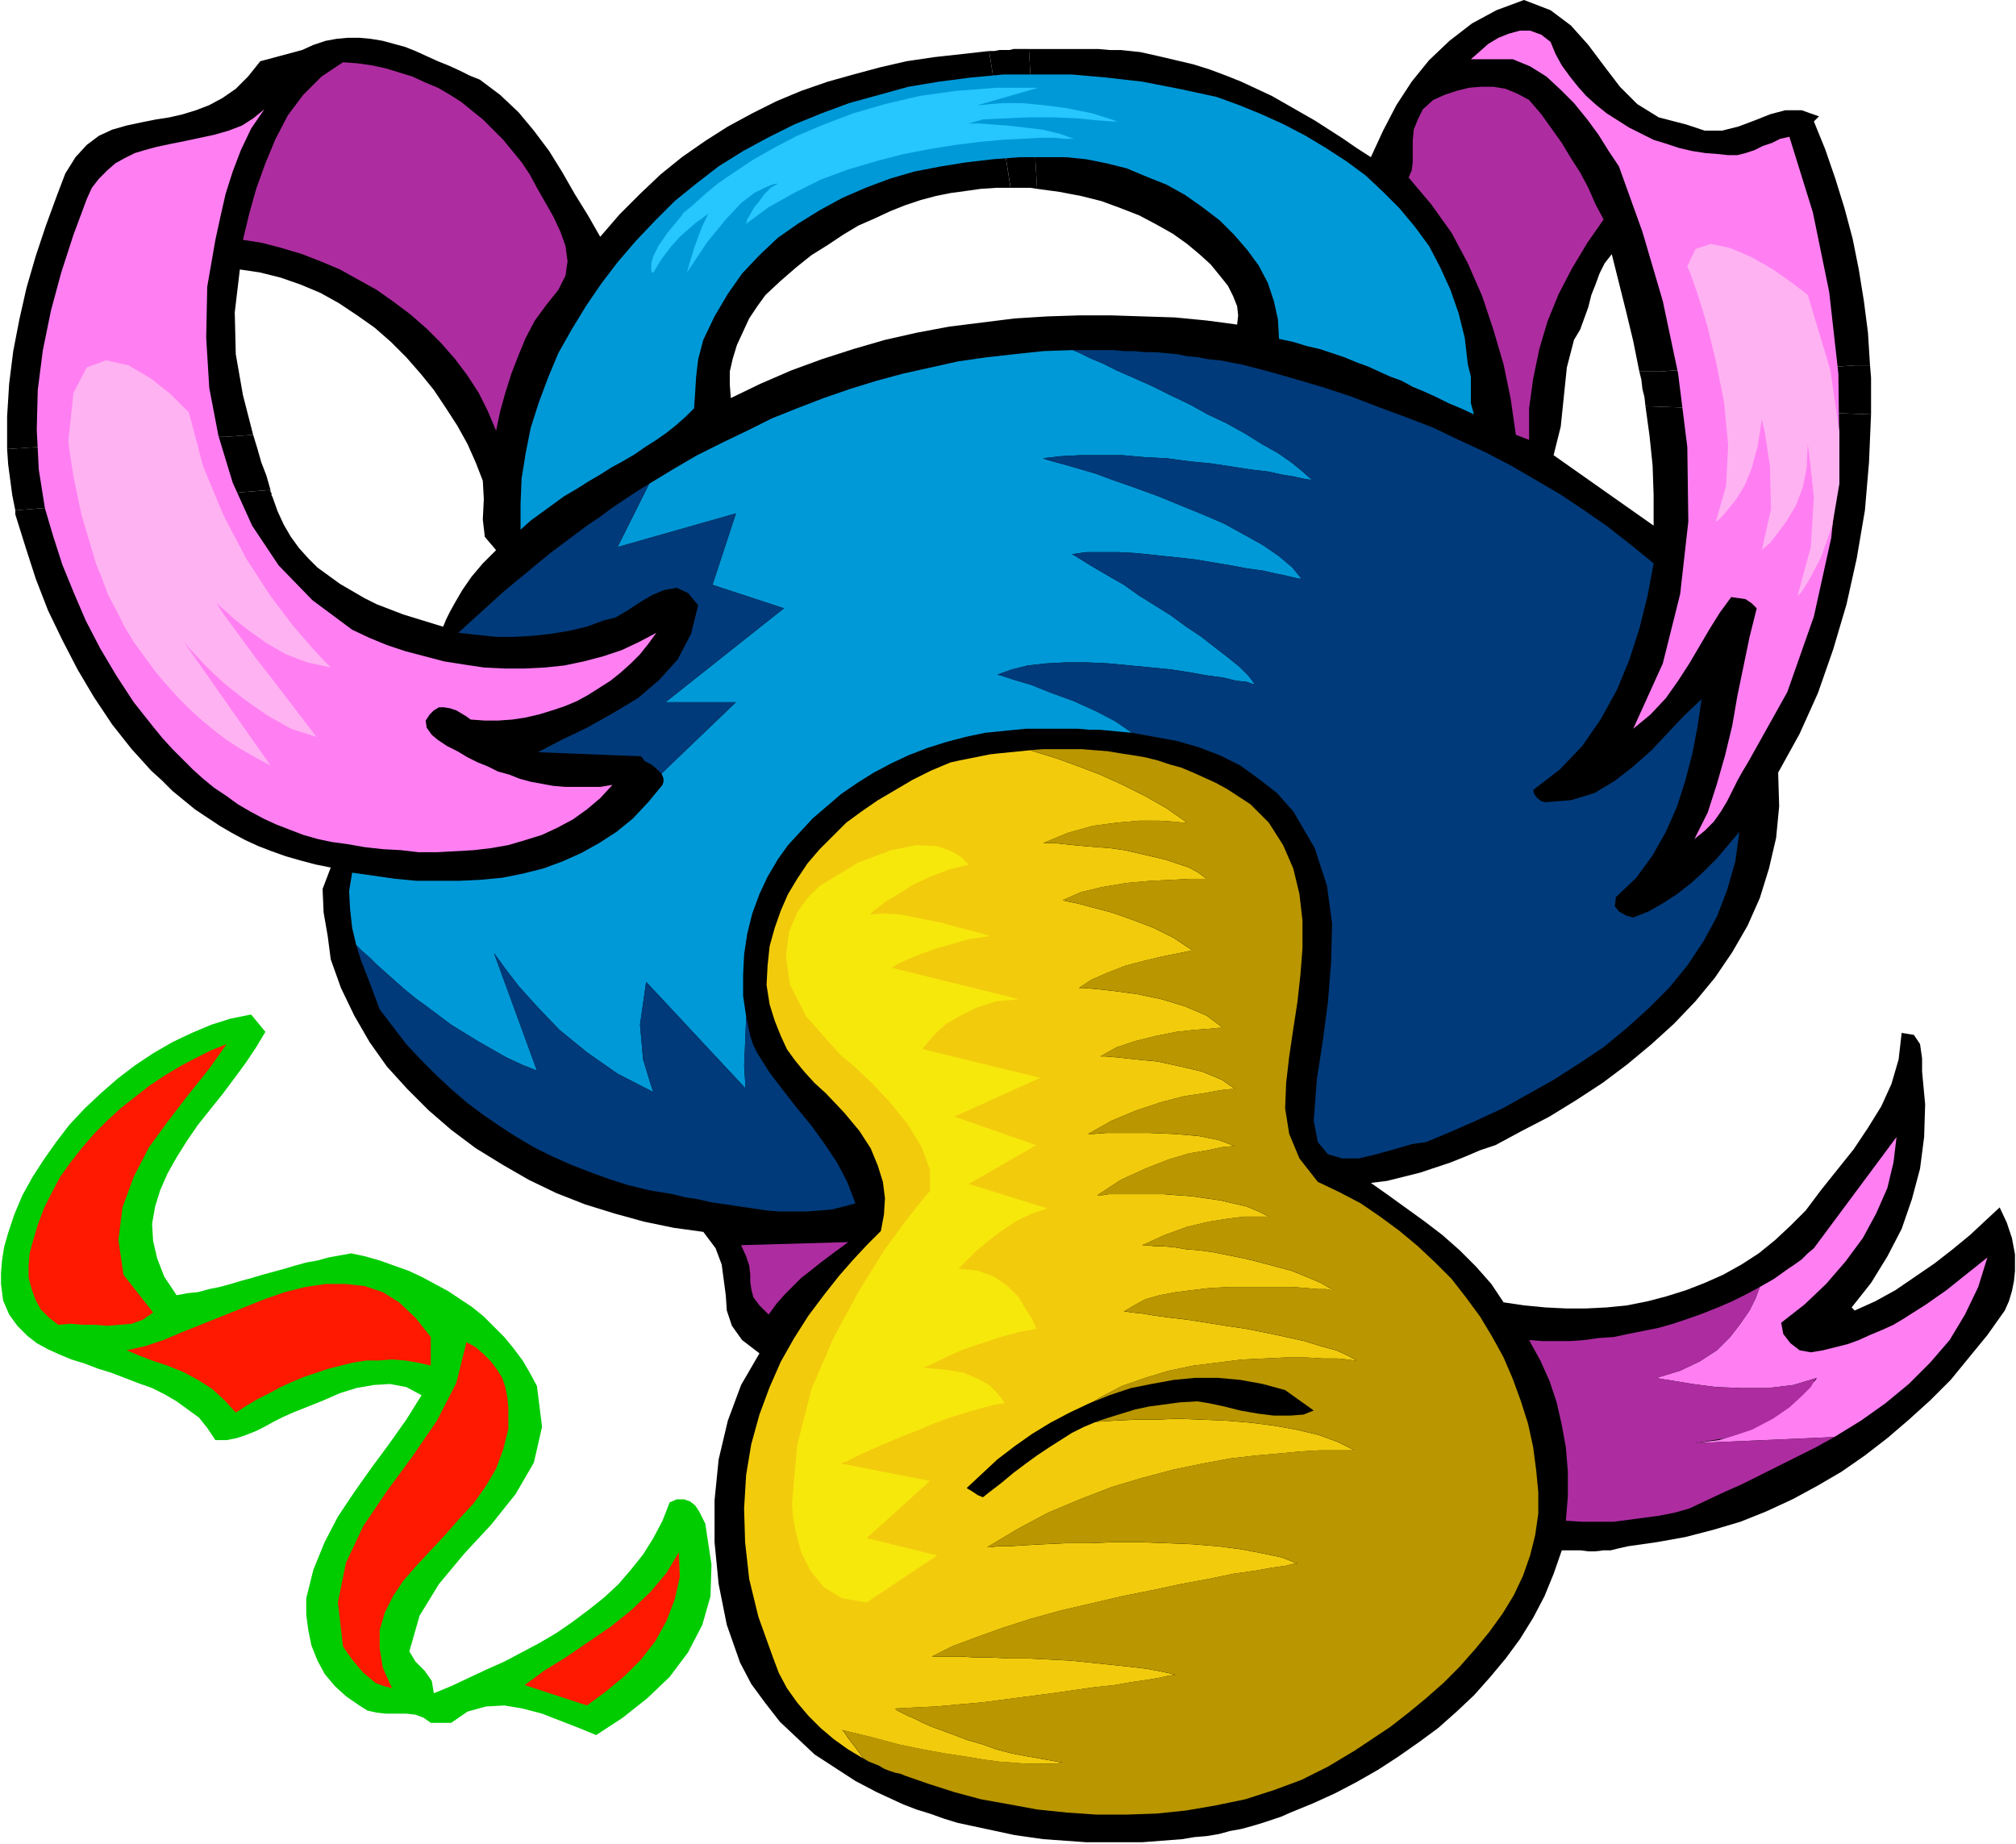
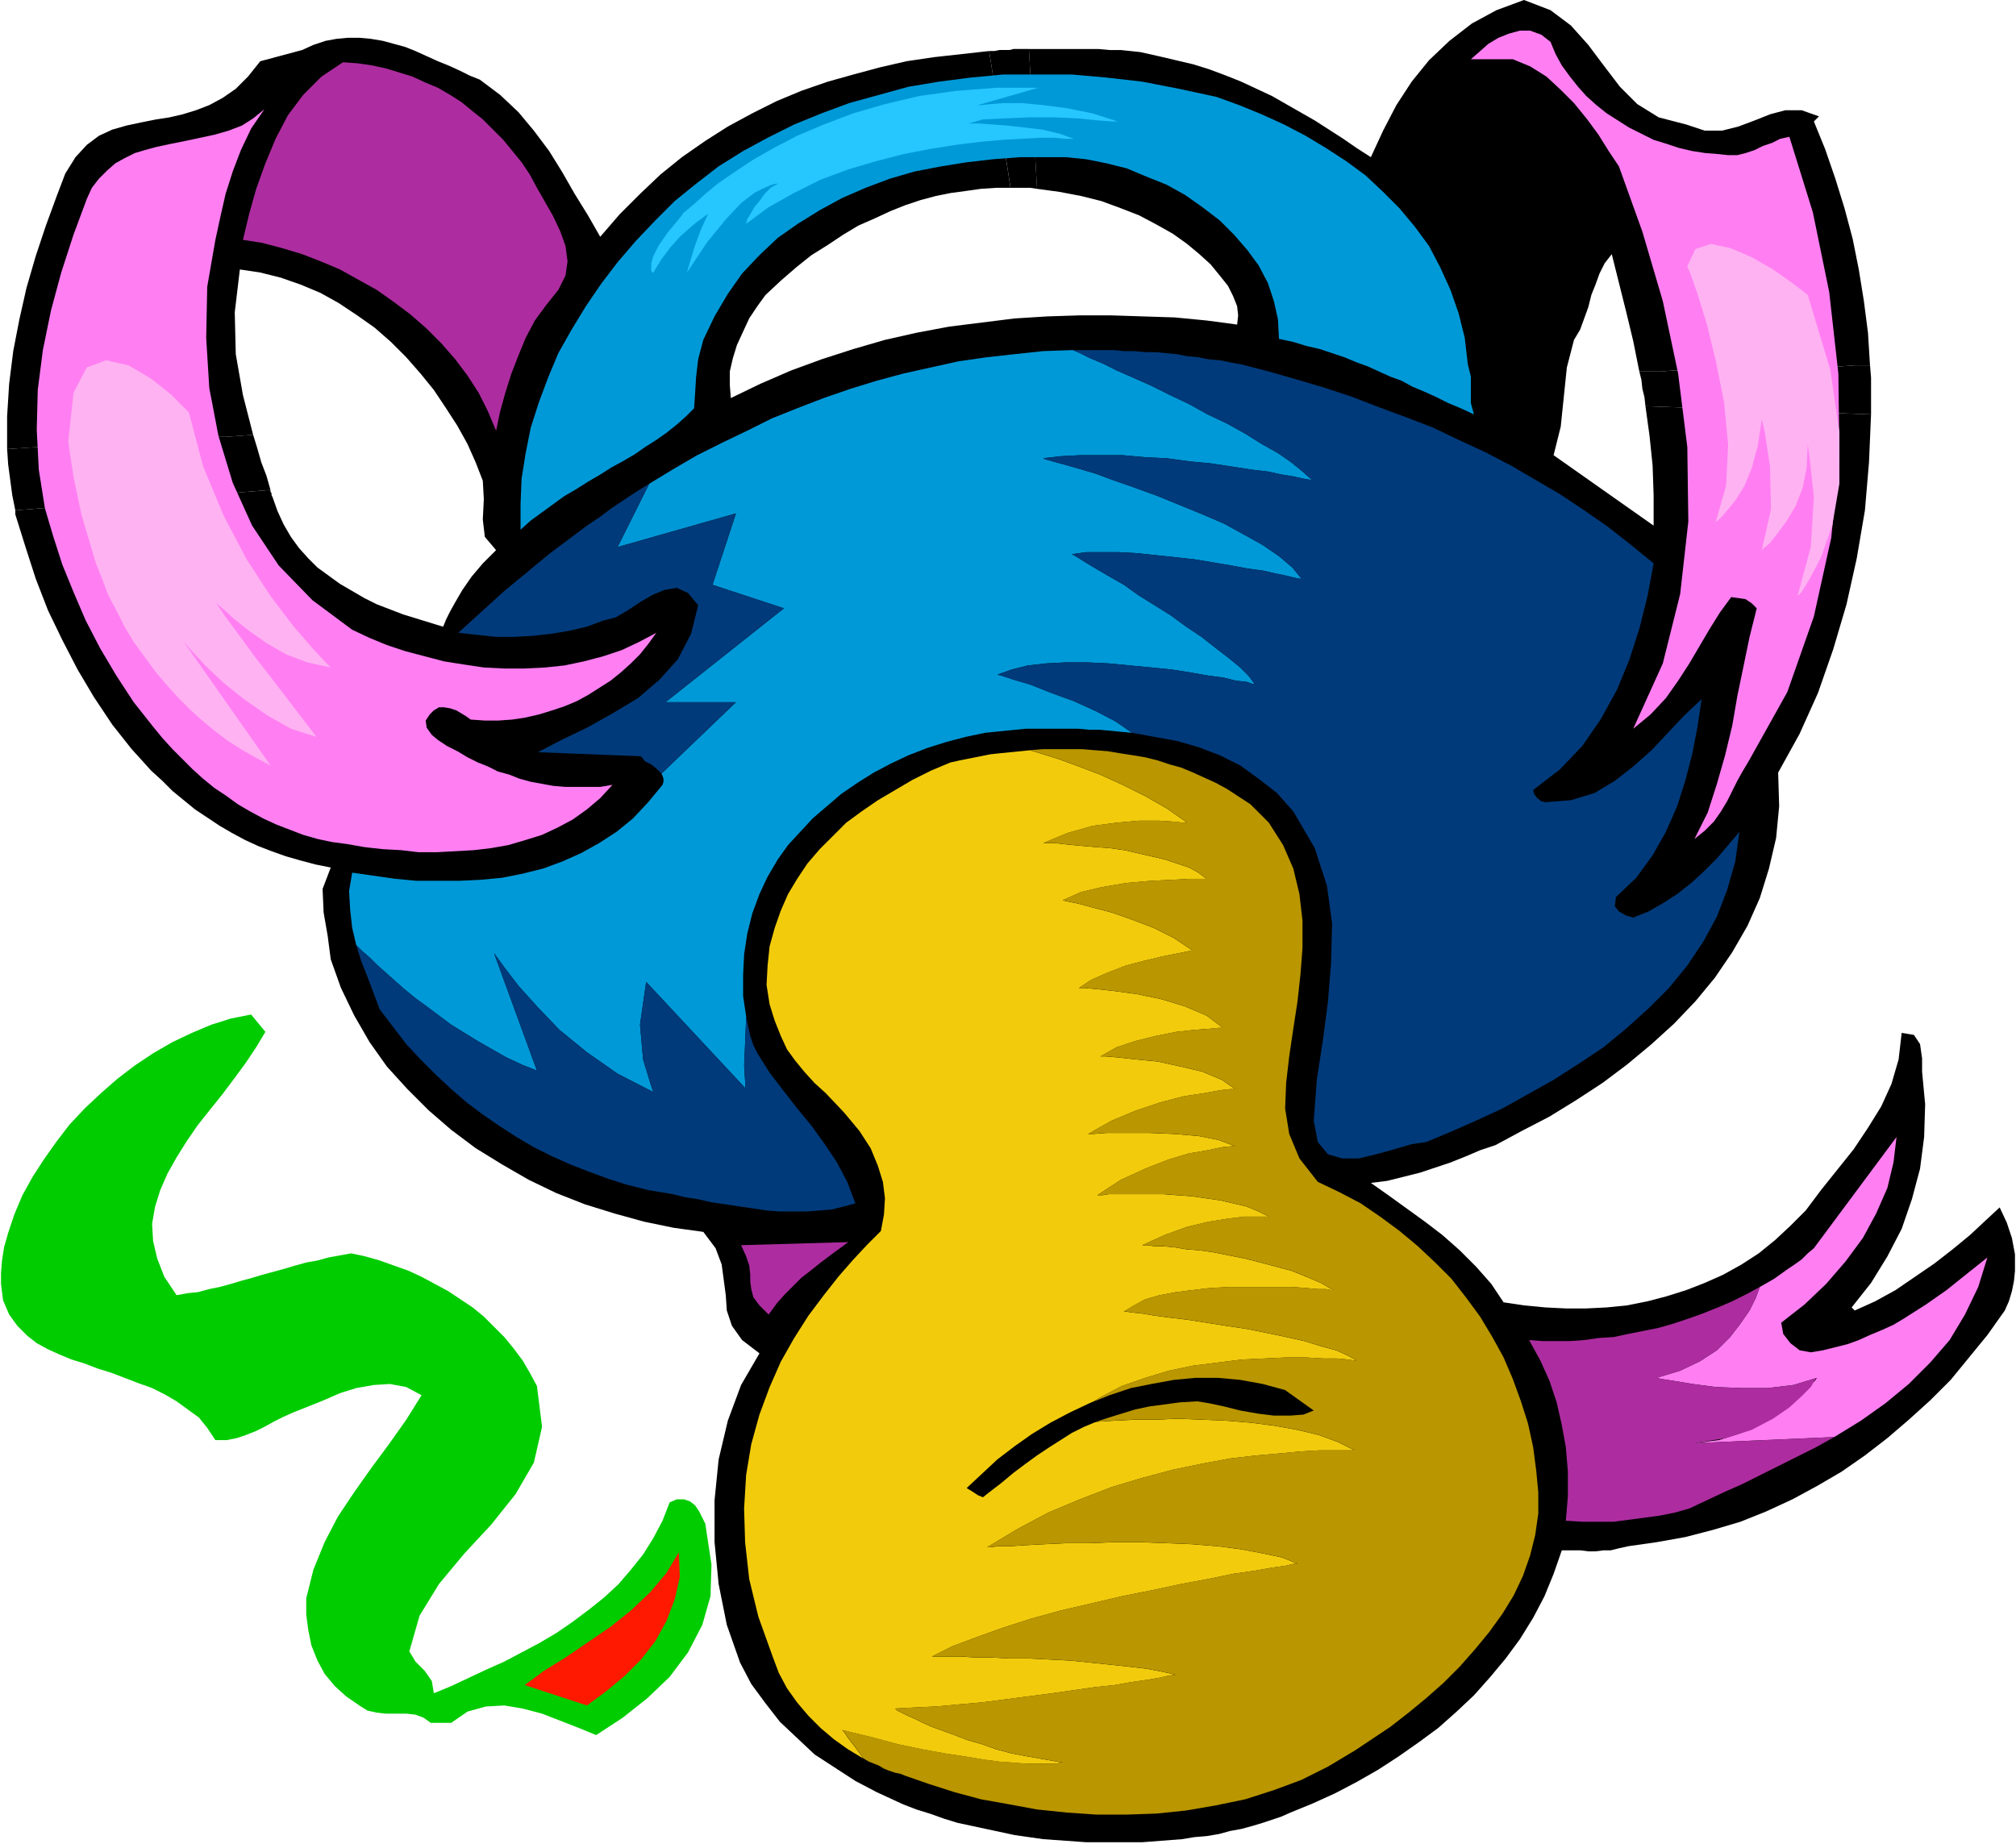
<svg xmlns="http://www.w3.org/2000/svg" fill-rule="evenodd" height="1.807in" preserveAspectRatio="none" stroke-linecap="round" viewBox="0 0 1975 1807" width="189.6">
  <style>.pen1{stroke:none}.brush2{fill:#000}.brush5{fill:#ff7ff2}.brush6{fill:#ad2da0}.brush7{fill:#0099d8}.brush9{fill:#ff1900}</style>
  <path class="pen1 brush2" d="M1974 1245v-16l-3-16-5-15-7-15-14 13-15 14-17 14-18 14-19 13-19 13-20 11-20 9-3-3 19-24 16-26 14-27 10-29 8-30 4-31 1-32-3-32v-13l-2-14-6-9-12-2-3 26-7 24-10 22-13 21-14 21-16 20-16 20-15 20-15 15-15 14-16 13-17 11-18 10-18 8-18 7-19 6-19 5-20 4-20 2-20 1h-20l-20-1-21-2-20-3-12-18-15-17-16-16-17-15-17-13-18-13-18-13-17-12 16-2 16-4 16-4 15-5 15-5 15-6 14-6 15-5 26-14 27-14 26-16 26-17 24-18 24-20 22-20 21-22 19-23 17-25 15-26 12-27 9-29 7-30 3-31-1-33 21-38 18-40 15-43 13-44 10-45 8-47 4-47 2-47-221-8 4 29 3 29 1 29v30l-98-69 7-28 3-29 3-29 7-27 6-10 4-11 4-11 3-12 4-10 4-11 5-10 7-9 7 28 7 28 7 29 6 30h21l12-1h27l14-1h15l15-1h31l15-1h16l15-1h16l14-1h15l-2-32-4-31-5-31-6-30-8-30-9-29-10-29-11-27 5-5-17-6h-16l-15 4-15 6-16 6-16 4h-17l-18-6-27-7-21-13-17-17-16-21-15-20-17-19-20-15-26-10-27 10-24 13-22 17-20 19-17 21-15 23-13 25-12 26-14-9-13-9-14-9-14-9-14-8-14-8-14-8-15-7-15-7-15-6-16-6-16-5-17-4-17-4-18-4-19-2h-11l-11-1h-68l8 137 22 3 21 4 20 5 19 7 18 7 17 9 16 9 14 10 12 10 11 10 9 11 8 10 5 10 4 10 1 9-1 9-30-4-31-3-31-1-31-1h-32l-31 1-32 2-32 4-32 4-32 6-31 7-31 9-31 10-30 11-30 13-29 14-1-13v-13l3-13 4-13 6-13 6-13 8-12 8-11 15-14 15-13 15-12 16-10 15-10 15-9 16-7 15-7 15-6 15-5 15-4 15-3 15-2 14-2 15-1h14L969 50l-27 3-27 3-27 4-26 6-26 7-25 7-26 9-24 10-24 12-24 13-22 14-23 16-21 17-20 19-20 20-19 22-12-21-13-21-12-21-13-21-15-20-15-18-18-17-20-15-10-4-10-5-11-5-10-4-11-5-11-5-10-4-11-3-11-3-12-2-11-1h-11l-11 1-11 2-12 4-11 5-41 11-12 15-12 12-13 9-13 7-13 5-13 4-13 3-13 2-15 3-14 3-14 4-13 6-12 9-11 12-10 16-8 21-11 30-10 30-9 31-7 31-6 31-4 32-2 32v32l15-1 15-1 16-1 15-1 16-1 16-1h16l16-1 15-1 16-1 15-1 15-1 14-1h14l14-1 13-1-10-39-7-40-1-41 5-42 20 3 20 5 20 7 19 8 18 10 18 12 17 12 16 14 15 15 14 16 13 16 12 18 11 17 10 18 8 18 7 18 1 18-1 20 2 17 11 13-13 13-11 13-9 13-7 12-5 9-4 8-2 5-1 2-13-4-13-4-13-4-13-5-13-5-12-6-12-7-12-7-11-8-11-8-9-9-9-10-8-11-7-12-6-13-5-14-1-2v-2l-1-1v-2L15 500v4l10 32 10 31 12 31 14 29 15 29 16 27 18 27 19 24 10 11 9 10 11 10 10 10 11 9 11 9 12 8 12 8 12 7 13 7 13 6 13 5 14 5 14 4 15 4 15 3-8 21 1 23 4 23 3 23 10 28 13 27 15 26 17 24 20 22 21 21 22 19 24 18 26 16 26 15 27 13 28 11 29 9 29 8 29 6 29 4 12 16 6 16 2 15 2 15 1 15 5 15 10 14 17 13-18 31-13 35-9 38-4 40v41l4 41 8 40 13 37 11 21 14 19 14 18 17 16 17 16 20 13 20 13 21 11 13 6 13 6 13 5 13 4 14 5 13 4 14 3 14 3 14 3 14 3 14 2 14 2 14 1 14 1 14 1h55l13-1 13-1 13-1 12-2 12-1 12-2 11-3 11-2 11-3 10-3 9-3 9-3 9-4 22-9 22-10 21-11 21-12 20-13 20-14 19-14 18-16 17-16 16-18 15-18 14-19 13-21 11-21 9-22 8-23h18l8 1h7l8-1h7l8-2 9-2 28-4 28-5 27-7 27-8 25-10 26-12 24-13 24-14 23-16 22-17 21-18 21-19 20-20 18-22 18-22 17-24 4-9 3-10 2-10 1-10z" />
  <path class="pen1 brush2" d="m1016 185-8-137h-15l-4 1h-10l-5 1h-5l21 134h19l7 1zM248 426l-13 1-14 1h-14l-14 1-15 1-15 1-16 1-15 1-16 1h-16l-16 1-16 1-15 1-16 1-15 1-15 1 1 15 2 15 2 15 3 15 250-20-4-14-5-13-4-14-4-13zm1364-28 221 8v-36l-1-12h-15l-14 1h-16l-15 1h-16l-15 1h-31l-15 1h-15l-14 1h-27l-12 1h-21l2 8 1 9 2 8 1 9z" />
  <path class="pen1" style="fill:#f2cc0c" d="m1041 1727-17-3-17-3-16-3-15-4-14-5-14-4-13-5-11-4-11-4-9-4-8-4-7-3-6-3-4-2-2-2h-1l20-1 21-1 22-2 23-2 23-3 23-3 23-3 21-3 21-3 19-2 17-3 14-2 12-2 9-2 6-1h2l-13-3-16-3-17-2-19-2-19-2-20-2-20-1-20-1h-19l-18-1h-16l-14-1h-28l20-10 24-9 25-9 28-9 29-8 30-7 30-7 30-6 28-6 27-5 24-5 21-3 17-3 14-2 8-2h3l-15-6-19-4-21-4-23-3-25-2-25-1-26-1h-25l-25 1h-23l-21 1-19 1-15 1h-12l-7 1h-3l30-18 30-16 31-13 31-12 30-9 30-8 29-6 27-5 26-3 23-2 21-2 18-1h34l-16-8-19-7-21-5-22-4-23-3-24-2-24-1-24-1-22 1h-21l-20 1-16 1-14 1-11 1-7 1h-2l17-15 20-12 21-11 23-8 23-7 24-5 24-3 24-3 22-1 21-1h19l17 1h14l10 1 7 1h2l-9-5-11-5-15-4-16-5-18-4-19-4-20-4-20-3-19-3-19-3-17-2-15-2-12-2-10-1-6-1h-2l10-6 11-6 14-4 16-3 16-2 17-2 18-1h64l13 1 11 1h8l5 1h2l-12-7-14-6-15-6-15-4-15-4-16-4-15-3-15-3-14-2-13-1-12-2-11-1h-8l-7-1h-5l22-10 22-8 21-5 19-3 16-2h24l-10-5-12-5-13-3-13-3-14-2-14-2-14-1-13-1h-54l-6 1h-5l23-15 24-11 23-9 20-6 18-3 14-3 10-1h3l-16-6-20-4-24-2-24-1h-42l-13 1h-5l23-13 24-10 24-8 23-6 20-3 16-3 10-1h4l-13-9-19-8-21-5-23-5-21-2-18-2-12-1h-5l16-9 18-6 20-5 20-4 18-2 14-1 10-1h4l-16-12-21-9-23-7-24-5-22-3-18-2-12-1h-5l12-8 16-7 18-7 19-5 17-4 15-3 10-2 4-1-18-12-20-10-21-8-20-7-19-5-15-4-10-2-4-1 18-8 21-5 24-4 23-2 21-1 18-1h16l-8-6-9-5-12-4-12-4-13-3-13-3-13-3-14-2-13-1-12-1-11-1-10-1-8-1h-12l24-10 25-7 23-3 22-2h19l15 1 10 1h3l-20-14-21-12-22-11-22-10-21-8-19-7-16-5-13-4-10 1-10 1-10 1-9 1-10 2-10 2-10 2-9 2-19 8-18 9-17 10-17 10-16 11-15 11-13 13-13 13-12 14-10 15-9 15-7 16-6 17-5 18-2 19-1 19 3 19 5 16 6 15 6 13 8 11 9 11 10 11 11 10 18 19 15 18 11 17 7 17 5 16 2 16-1 16-3 16-13 13-14 15-14 16-15 19-15 20-14 22-13 23-11 25-10 27-8 29-5 30-2 33 1 33 4 36 9 37 14 39 6 16 8 15 10 14 11 13 12 12 13 11 14 10 15 9-8-11-7-9-4-6-2-2 29 7 26 7 24 5 22 4 20 3 18 3 15 2 14 1 12 1h30l3-1h3z" />
  <path class="pen1" style="fill:#ba9600" d="m1326 1716 18-12 18-12 18-14 17-14 17-15 16-16 15-17 14-17 13-18 11-18 9-19 7-20 5-20 3-21v-21l-2-21-3-23-5-23-7-22-8-22-9-21-11-20-12-20-14-19-14-18-16-16-17-16-18-15-19-14-19-13-21-11-21-10-18-23-10-24-4-25 1-25 3-26 4-27 4-26 3-27 2-26v-27l-3-26-6-25-10-23-14-22-18-18-23-15-11-6-11-5-11-5-12-5-11-3-12-4-12-3-12-2-13-2-12-2-13-1-12-1h-38l-13 1 13 4 16 5 19 7 21 8 22 10 22 11 21 12 20 14h-3l-10-1-15-1h-19l-22 2-23 3-25 7-24 10h12l8 1 10 1 11 1 12 1 13 1 14 2 13 3 13 3 13 3 12 4 12 4 9 5 8 6h-16l-18 1-21 1-23 2-24 4-21 5-18 8 4 1 10 2 15 4 19 5 20 7 21 8 20 10 18 12-4 1-10 2-15 3-17 4-19 5-18 7-16 7-12 8h5l12 1 18 2 22 3 24 5 23 7 21 9 16 12h-4l-10 1-14 1-18 2-20 4-20 5-18 6-16 9h5l12 1 18 2 21 2 23 5 21 5 19 8 13 9h-4l-10 1-16 3-20 3-23 6-24 8-24 10-23 13h5l13-1h42l24 1 24 2 20 4 16 6h-3l-10 1-14 3-18 3-20 6-23 9-24 11-23 15h5l6-1h54l13 1 14 1 14 2 14 2 13 3 13 3 12 5 10 5h-24l-16 2-19 3-21 5-22 8-22 10h5l7 1h8l11 1 12 2 13 1 14 2 15 3 15 3 16 4 15 4 15 4 15 6 14 6 12 7h-2l-5-1h-8l-11-1-13-1h-64l-18 1-17 2-16 2-16 3-14 4-11 6-10 6h2l6 1 10 1 12 2 15 2 17 2 19 3 19 3 20 3 20 4 19 4 18 4 16 5 15 4 11 5 9 5h-2l-7-1-10-1h-14l-17-1h-19l-21 1-22 1-24 3-24 3-24 5-23 7-23 8-21 11-20 12-17 15h2l7-1 11-1 14-1 16-1 20-1h21l22-1 24 1 24 1 24 2 23 3 22 4 21 5 19 7 16 8h-34l-18 1-21 2-23 2-26 3-27 5-29 6-30 8-30 9-31 12-31 13-30 16-30 18h3l7-1h12l15-1 19-1 21-1h23l25-1h25l26 1 25 1 25 2 23 3 21 4 19 4 15 6h-3l-8 2-14 2-17 3-21 3-24 5-27 5-28 6-30 6-30 7-30 7-29 8-28 9-25 9-24 9-20 10h28l14 1h16l18 1h19l20 1 20 1 20 2 19 2 19 2 17 2 16 3 13 3h-2l-6 1-9 2-12 2-14 2-17 3-19 2-21 3-21 3-23 3-23 3-23 3-23 2-22 2-21 1-20 1h1l2 2 4 2 6 3 7 3 8 4 9 4 11 4 11 4 13 5 14 4 14 5 15 4 16 3 17 3 17 3h-3l-3 1h-30l-12-1-14-1-15-2-18-3-20-3-22-4-24-5-26-7-29-7 2 2 4 6 7 9 8 11 5 3 5 2 5 2 5 3 5 2 6 2 5 1 5 2 23 8 25 8 26 7 28 5 27 5 29 3 29 2h30l29-1 29-3 29-5 29-6 28-9 27-10 26-13 25-15z" />
  <path class="pen1 brush5" d="m1713 746-6 10-5 9-5 10-5 10-6 10-7 10-9 9-10 8 13-26 9-28 8-28 7-29 5-29 6-29 6-29 7-28-5-5-6-4-7-1-7-1-11 15-10 16-10 17-10 17-11 17-12 17-15 16-17 14 29-64 17-68 8-71-1-73-9-72-15-71-20-68-23-64-10-15-10-16-11-15-13-16-13-13-14-13-16-10-17-7h-41l8-7 9-8 10-6 10-4 11-3h10l11 4 9 7 5 12 6 11 8 11 8 10 8 9 10 9 10 8 11 7 11 7 12 6 12 6 13 4 12 4 13 3 13 2 13 1 9 1h9l8-2 9-3 8-4 9-3 8-4 9-2 23 74 16 78 9 80 1 81-8 80-17 77-26 74-38 68z" />
-   <path class="pen1 brush6" d="m1498 431-13-5-5-35-7-34-10-34-11-33-14-32-16-30-20-28-22-26 3-7 1-8v-21l1-11 4-10 5-10 10-9 11-5 12-4 12-3 12-1h12l12 2 12 5 11 6 12 14 10 14 10 14 9 15 9 14 8 15 7 16 8 15-16 23-15 25-13 25-11 27-8 27-6 29-4 29v31z" />
  <path class="pen1 brush7" d="m1444 406-13-6-12-5-12-6-11-5-12-5-11-6-11-4-11-5-11-5-11-4-12-5-12-4-12-4-13-3-13-4-14-3-1-19-4-18-6-18-9-17-11-15-13-15-14-14-17-13-17-12-18-10-20-8-19-8-20-5-20-4-20-2h-45l-26 2-26 3-25 4-26 5-24 7-24 9-23 10-22 12-21 13-20 14-18 17-17 18-14 20-13 22-11 23-5 19-2 17-1 16-1 15-8 8-9 8-10 8-10 7-11 7-10 7-12 7-11 6-11 7-12 7-11 7-12 7-11 8-11 8-11 8-10 9v-25l1-25 4-25 5-25 8-25 9-24 10-24 13-23 14-23 15-22 16-21 18-21 19-20 19-19 21-17 22-17 24-15 24-13 26-13 27-11 27-10 29-8 29-8 30-5 31-4 32-3h67l34 3 35 4 36 7 37 8 22 8 22 9 22 10 21 11 20 12 20 13 19 14 17 16 16 16 15 18 14 19 11 21 10 22 8 23 6 24 3 26 3 12v26l3 11z" />
  <path class="pen1 brush2" d="m1173 1373-17 1-15 2-15 2-14 3-13 4-13 4-12 4-12 5-12 6-11 7-11 7-12 8-11 8-12 9-12 10-13 10-5 4-5-2-6-4-5-3 15-14 15-14 17-13 17-12 18-11 19-10 19-9 20-8 21-7 20-4 22-4 21-2h22l22 2 22 4 22 6 28 20-10 4-13 1h-16l-16-2-17-3-16-4-14-3-12-2z" />
  <path class="pen1 brush6" d="m753 1288-9-9-6-8-2-8-1-7v-7l-1-9-3-9-5-11 105-3-15 11-12 9-10 8-9 7-8 8-8 8-8 9-8 11z" />
  <path class="pen1 brush5" d="m461 705-4-3-5-3-5-3-6-2-6-1h-5l-5 3-4 4-4 6 1 7 5 7 6 5 9 6 10 5 10 6 10 5 10 4 10 5 11 3 10 4 11 3 11 2 11 2 12 1h34l12-2-12 13-13 11-14 10-15 8-15 7-16 5-17 5-17 3-17 2-18 1-18 1h-18l-17-2-18-1-18-2-17-3-15-2-14-3-14-4-13-5-13-5-13-6-13-7-12-7-11-8-12-8-11-9-10-9-10-10-10-10-10-11-9-11-19-24-17-26-16-27-14-27-12-28-11-27-9-28-8-27-6-38-2-39 1-39 5-39 8-39 10-37 12-37 13-35 5-11 7-9 8-8 8-7 9-5 10-5 10-3 11-3 14-3 15-3 14-3 14-3 14-4 13-5 11-7 11-9-13 19-10 21-8 21-7 22-5 22-5 23-4 23-4 23-1 50 3 49 9 47 14 46 19 42 26 39 33 34 39 29 17 8 17 7 18 6 19 5 19 5 19 3 20 3 20 1h20l20-1 19-2 19-4 19-5 18-6 17-8 17-9-8 11-8 10-9 9-10 9-10 8-11 7-11 7-11 6-12 5-12 4-13 4-13 3-13 2-14 1h-13l-14-1z" />
  <path class="pen1" style="fill:#0c0" d="m584 1700-17-7-18-7-18-7-19-5-18-3-18 1-18 5-16 11h-20l-7-5-8-3-9-1h-20l-9-1-9-2-8-5-13-9-11-10-10-12-7-13-6-15-3-15-2-15v-16l7-28 11-27 13-25 16-24 17-24 17-23 17-24 15-24-15-8-16-3-16 1-17 3-16 5-16 7-15 6-15 6-9 4-10 5-9 5-8 4-10 4-9 3-10 2h-11l-8-12-8-10-11-8-11-8-12-7-12-6-14-5-13-5-13-5-13-4-13-5-13-4-12-5-11-5-11-6-9-7-10-10-8-11-6-14-2-16v-11l1-12 2-13 4-14 6-18 8-19 10-18 11-17 12-17 13-17 15-16 16-15 16-14 17-13 18-12 19-11 19-9 19-8 19-6 20-4 14 17-9 15-10 15-11 15-12 16-12 15-12 15-11 16-10 16-9 16-7 16-5 16-3 17 1 17 4 17 7 18 12 18 11-2 10-1 11-3 10-2 11-3 10-3 11-3 10-3 11-3 11-3 10-3 11-3 11-2 11-3 11-2 11-2 14 3 14 4 14 5 14 5 13 6 13 7 13 7 12 8 12 8 11 9 10 10 10 10 9 11 9 12 7 12 7 13 5 40-8 35-18 31-24 30-26 28-25 30-19 31-10 35 6 10 9 9 7 10 2 12 17-7 17-8 17-8 18-8 17-9 17-9 17-10 16-11 16-12 15-12 14-13 12-14 12-15 10-16 9-17 7-18 7-3h7l6 2 5 4 4 6 3 6 3 6 1 7 5 33-1 31-8 28-14 27-18 24-22 21-24 19-26 17z" />
  <path class="pen1 brush9" d="m575 1671-61-20 19-14 21-13 22-15 22-15 20-16 19-18 16-19 12-20 1 24-5 22-8 21-11 20-14 18-16 16-18 15-19 14z" />
  <path class="pen1 brush6" d="m486 422-8-19-9-18-11-17-12-16-14-16-14-14-16-14-16-12-17-12-18-10-18-10-19-8-18-7-20-6-19-5-19-3 6-25 7-25 9-25 10-24 12-23 15-20 18-18 21-14 14 1 14 2 14 3 13 4 13 4 13 6 12 5 12 7 11 7 11 9 10 8 10 10 10 10 9 11 9 11 8 12 7 13 8 14 8 14 7 15 5 14 2 15-2 14-7 14-12 15-11 15-9 17-7 17-7 18-6 19-5 18-4 19z" />
-   <path class="pen1 brush9" d="m384 1654-8-2-8-3-6-5-6-5-6-7-5-6-5-7-4-6-5-43 8-39 17-36 23-34 25-34 24-35 19-37 10-40 9 5 8 7 7 7 6 8 5 8 3 9 2 10 1 10v21l-5 20-7 19-10 17-12 17-14 15-14 16-14 15-14 15-13 15-10 15-8 16-5 17v18l3 19 9 20zm38-316-13-3-12-2-13-1-13 1h-12l-13 2-12 3-12 3-12 4-12 4-12 5-11 5-11 6-12 6-10 6-11 7-11-12-12-11-14-9-15-8-15-6-15-5-13-5-12-5 18-4 18-6 19-8 20-8 20-8 20-8 20-8 20-7 20-5 20-3h19l19 2 18 6 16 10 16 15 15 19v28zm-301-89 29 37-10 7-11 4-12 1-12 1-12-1H81l-12-1-12 1-9-7-8-8-5-9-4-11-3-11v-12l1-12 3-11 5-17 6-16 8-16 8-15 10-14 11-14 12-14 13-13 13-12 14-11 14-11 15-10 15-9 15-8 16-8 15-6-17 24-20 25-20 26-19 26-15 29-11 30-4 32 5 34z" />
-   <path class="pen1" style="fill:#f7e80c" d="m803 868-3 3-9 9-10 14-8 19-3 24 4 28 16 31 31 35 4 4 12 10 16 15 18 19 18 22 14 23 8 22v21l-6 7-16 20-22 30-25 40-25 46-22 51-14 55-5 56v4l1 11 3 16 5 18 9 18 13 16 18 11 24 4 69-46-69-17 62-56-87-17 1-1 4-1 6-3 8-4 9-4 11-5 12-5 12-5 13-5 14-6 13-5 13-4 13-4 11-3 11-3 9-1-1-2-2-3-5-6-7-7-11-6-14-6-18-3-22-2 3-1 9-4 12-6 16-7 18-6 18-6 18-5 17-3-1-3-3-7-6-9-7-12-11-11-13-9-16-6-19-2 2-2 6-6 9-9 12-10 13-10 15-10 15-7 15-5-77-24 66-38-80-28 84-38-115-28 1-2 5-6 7-8 10-9 14-8 16-8 19-6 22-2-125-31 2-1 5-3 9-4 12-5 14-5 17-5 18-5 20-3-4-1-10-3-16-4-18-5-20-4-20-4-17-1-13 1 2-2 5-4 9-7 12-7 14-9 17-8 18-7 20-5-2-2-5-5-10-6-14-5-20-1-25 5-32 12-38 23z" />
  <path class="pen1" d="m67 432 1 9 4 26 8 38 14 47 6 15 6 16 8 15 8 16 9 15 11 15 11 15 12 14 10 11 11 11 11 10 12 10 13 10 14 9 14 8 15 8-87-124 3 4 8 9 13 14 17 16 20 16 23 16 23 13 25 8-3-4-10-13-13-17-16-21-18-23-16-22-14-19-10-15 2 3 7 6 11 10 14 11 17 12 19 11 21 8 23 5-5-5-13-14-19-22-22-29-24-37-22-42-20-48-14-53-5-5-13-13-19-15-22-13-22-5-19 7-13 25-5 47zm1586-171 3 7 7 20 9 29 9 37 8 40 4 42-2 40-10 35 2-1 4-4 6-7 8-10 8-13 7-17 6-22 4-26 3 13 5 33 1 42-9 40 2-2 6-5 7-9 9-12 9-15 7-18 4-20 1-23 2 15 4 37-3 49-13 48 4-4 8-13 11-21 11-31 7-41v-51l-9-61-22-73-5-4-12-9-17-12-21-12-21-9-19-4-15 5-8 17z" style="fill:#ffb2f2" />
  <path class="pen1" style="fill:#26c6ff" d="m668 211 1-2 5-4 7-6 10-9 12-10 16-11 18-12 21-12 23-12 26-11 29-11 31-9 34-8 36-5 39-3h41l-59 17h3l9-1 13-1h18l21 2 23 3 25 5 25 8h-5l-14-1-20-2-23-1h-25l-24 1-21 1-14 4h11l12 1 15 1 17 2 17 2 17 4 14 5h-9l-10-1h-14l-18 1-19 1-22 2-24 3-25 4-26 5-27 7-27 8-27 10-26 13-25 14-23 17 1-1 1-4 3-5 4-7 5-6 5-7 6-6 7-4h-2l-4 1-7 3-10 5-13 10-15 16-18 22-20 30 2-7 5-17 7-19 7-15-1 1-4 3-7 5-7 6-9 8-9 10-9 12-8 13h-1l-1-2v-7l2-7 5-10 9-13 14-17z" />
  <path class="pen1 brush7" d="m1229 670-6-8-8-8-11-9-13-10-14-11-15-10-15-11-16-10-16-10-14-10-14-8-12-7-10-6-8-5-5-3-2-1 14-2h32l18 1 19 2 19 2 18 2 18 3 18 3 16 3 15 2 13 3 10 2 8 2 5 1h2l-9-11-13-11-16-11-18-10-20-11-21-9-22-9-22-9-22-8-20-7-19-7-17-5-14-4-11-3-7-2-2-1 17-2 19-1h42l22 2 21 1 22 3 21 2 20 3 19 3 17 2 14 3 12 2 9 2 6 1h2l-9-8-11-9-13-9-16-9-16-10-18-10-19-9-18-10-19-9-18-9-18-8-16-7-14-7-12-5-10-5-7-3-29 1-28 3-27 3-28 4-27 6-27 6-26 7-26 8-26 9-26 10-25 10-24 12-25 12-24 12-24 14-23 14-31 62 116-33-23 70 70 23-116 92h69l-73 70 1 2 1 3v3l-1 3-14 17-15 16-16 13-17 11-18 10-18 8-19 7-20 5-20 4-21 2-21 1h-42l-21-2-21-3-21-3-3 18 1 18 2 18 4 17 6 6 7 6 7 7 9 8 9 8 9 8 11 9 11 8 12 9 12 9 13 8 13 8 14 8 14 8 15 7 15 6-42-115 3 4 8 11 13 17 18 20 22 23 27 22 30 21 35 18-3-9-7-23-3-34 6-42 97 104v-6l-1-16 1-23 1-25-3-20v-21l1-20 3-20 5-20 7-19 8-17 10-17 10-14 12-13 12-13 14-12 14-12 16-11 16-10 17-9 17-8 18-7 19-6 19-5 19-4 20-2 20-2h51l11 1h10l11 1 10 1 11 1-16-11-19-10-22-10-22-8-20-8-17-5-12-4-4-1 14-5 16-4 18-2 19-1h21l21 1 21 2 21 2 20 2 19 3 17 3 15 2 12 3 10 1 6 2h2z" />
  <path class="pen1" d="m1600 899-7-2-7-4-4-5 1-9 20-19 16-22 13-23 11-25 8-25 7-27 5-26 4-27-17 16-16 17-16 17-18 16-18 14-20 12-23 7-25 2-4-1-4-3-3-4-1-4 26-20 22-23 18-26 16-29 12-29 10-31 8-32 6-32-22-18-23-18-23-16-24-16-24-14-24-14-25-13-26-12-25-12-26-10-27-10-26-10-27-9-27-8-28-8-27-7-11-2-10-2-11-1-10-2-11-1-10-2-11-1-10-1h-10l-11-1h-10l-10-1h-40l7 3 10 5 12 5 14 7 16 7 18 8 18 9 19 9 18 10 19 9 18 10 16 10 16 9 13 9 11 9 9 8h-2l-6-1-9-2-12-2-14-3-17-2-19-3-20-3-21-2-22-3-21-1-22-2h-42l-19 1-17 2 2 1 7 2 11 3 14 4 17 5 19 7 20 7 22 8 22 9 22 9 21 9 20 11 18 10 16 11 13 11 9 11h-2l-5-1-8-2-10-2-13-3-15-2-16-3-18-3-18-3-18-2-19-2-19-2-18-1h-32l-14 2 2 1 5 3 8 5 10 6 12 7 14 8 14 10 16 10 16 10 15 11 15 10 14 11 13 10 11 9 8 8 6 8h-2l-6-2-10-1-12-3-15-2-17-3-19-3-20-2-21-2-21-2-21-1h-21l-19 1-18 2-16 4-14 5 4 1 12 4 17 5 20 8 22 8 22 10 19 10 16 11 22 4 22 4 21 6 21 8 20 10 18 13 18 14 16 18 21 36 12 37 5 37-1 38-3 38-5 38-6 39-3 40 4 21 10 12 14 4h16l17-4 18-5 17-5 14-2 24-10 25-11 26-12 25-14 25-14 25-16 24-16 23-19 21-19 20-20 18-22 16-24 13-24 10-26 8-28 4-29-11 13-11 13-13 13-12 11-14 11-14 9-14 8-15 6zm-870 167-97-104-6 42 3 34 7 23 3 9-35-18-30-21-27-22-22-23-18-20-13-17-8-11-3-4 42 115-15-6-15-7-14-8-14-8-13-8-13-8-12-9-12-9-11-8-11-9-9-8-9-8-9-8-7-7-7-6-6-6 5 16 6 15 6 16 6 16 13 17 13 17 14 15 15 15 15 14 15 13 16 12 16 11 17 11 17 10 18 9 18 8 18 7 19 7 19 6 20 5 12 2 12 2 12 3 13 2 13 3 14 2 13 2 14 2 13 2 13 1h26l13-1 12-1 12-3 11-3-8-21-10-19-12-18-13-18-14-17-14-18-13-17-12-19-4-8-3-9-2-9-2-10-1 25-1 23 1 16v6zm-78-378 116-92-70-23 23-70-116 33 31-62-13 8-12 8-12 8-12 9-12 8-12 9-12 9-12 9-11 9-12 10-11 9-12 10-11 10-11 10-11 10-11 10 18 2 19 2h18l18-1 18-2 18-3 17-4 16-6 12-3 12-7 12-8 12-7 12-5 12-2 11 5 10 12-7 28-13 25-18 20-21 18-25 15-25 14-25 12-23 12 101 4 4 5 6 3 5 4 5 5 73-70h-69z" style="fill:#003a7a" />
  <path class="pen1 brush5" d="m1947 1232-10 8-10 8-10 8-10 8-10 7-10 7-11 7-11 7-10 6-11 5-12 5-11 5-11 4-12 3-12 3-12 2-11-2-9-7-7-9-2-11 23-18 21-20 19-22 17-23 13-24 11-25 6-25 3-25-81 109-6 5-6 6-7 5-6 4-7 5-7 5-7 4-7 4-4 11-6 12-9 13-10 13-13 13-17 11-19 9-23 7 4 1 13 2 18 3 23 3 25 1h26l25-3 23-7-2 3-8 7-11 10-15 12-17 12-21 10-22 7-24 3 137-6 26-16 24-17 23-19 21-21 19-22 15-25 13-27 9-29z" />
  <path class="pen1 brush6" d="m1780 1350-23 7-25 3h-26l-25-1-23-3-18-3-13-2-4-1 23-7 19-9 17-11 13-13 10-13 9-13 6-12 4-11-13 7-14 7-14 6-15 6-14 5-15 5-14 4-15 3-15 3-14 3-15 1-14 2-14 1h-27l-13-1 11 20 9 20 7 21 5 22 4 22 2 24v24l-2 24 16 1h31l15-2 15-2 15-2 15-3 14-4 17-8 17-8 18-8 18-9 18-9 18-9 18-9 18-10-137 6 31-5 25-8 21-11 16-11 12-11 9-9 4-7 2-2z" />
</svg>